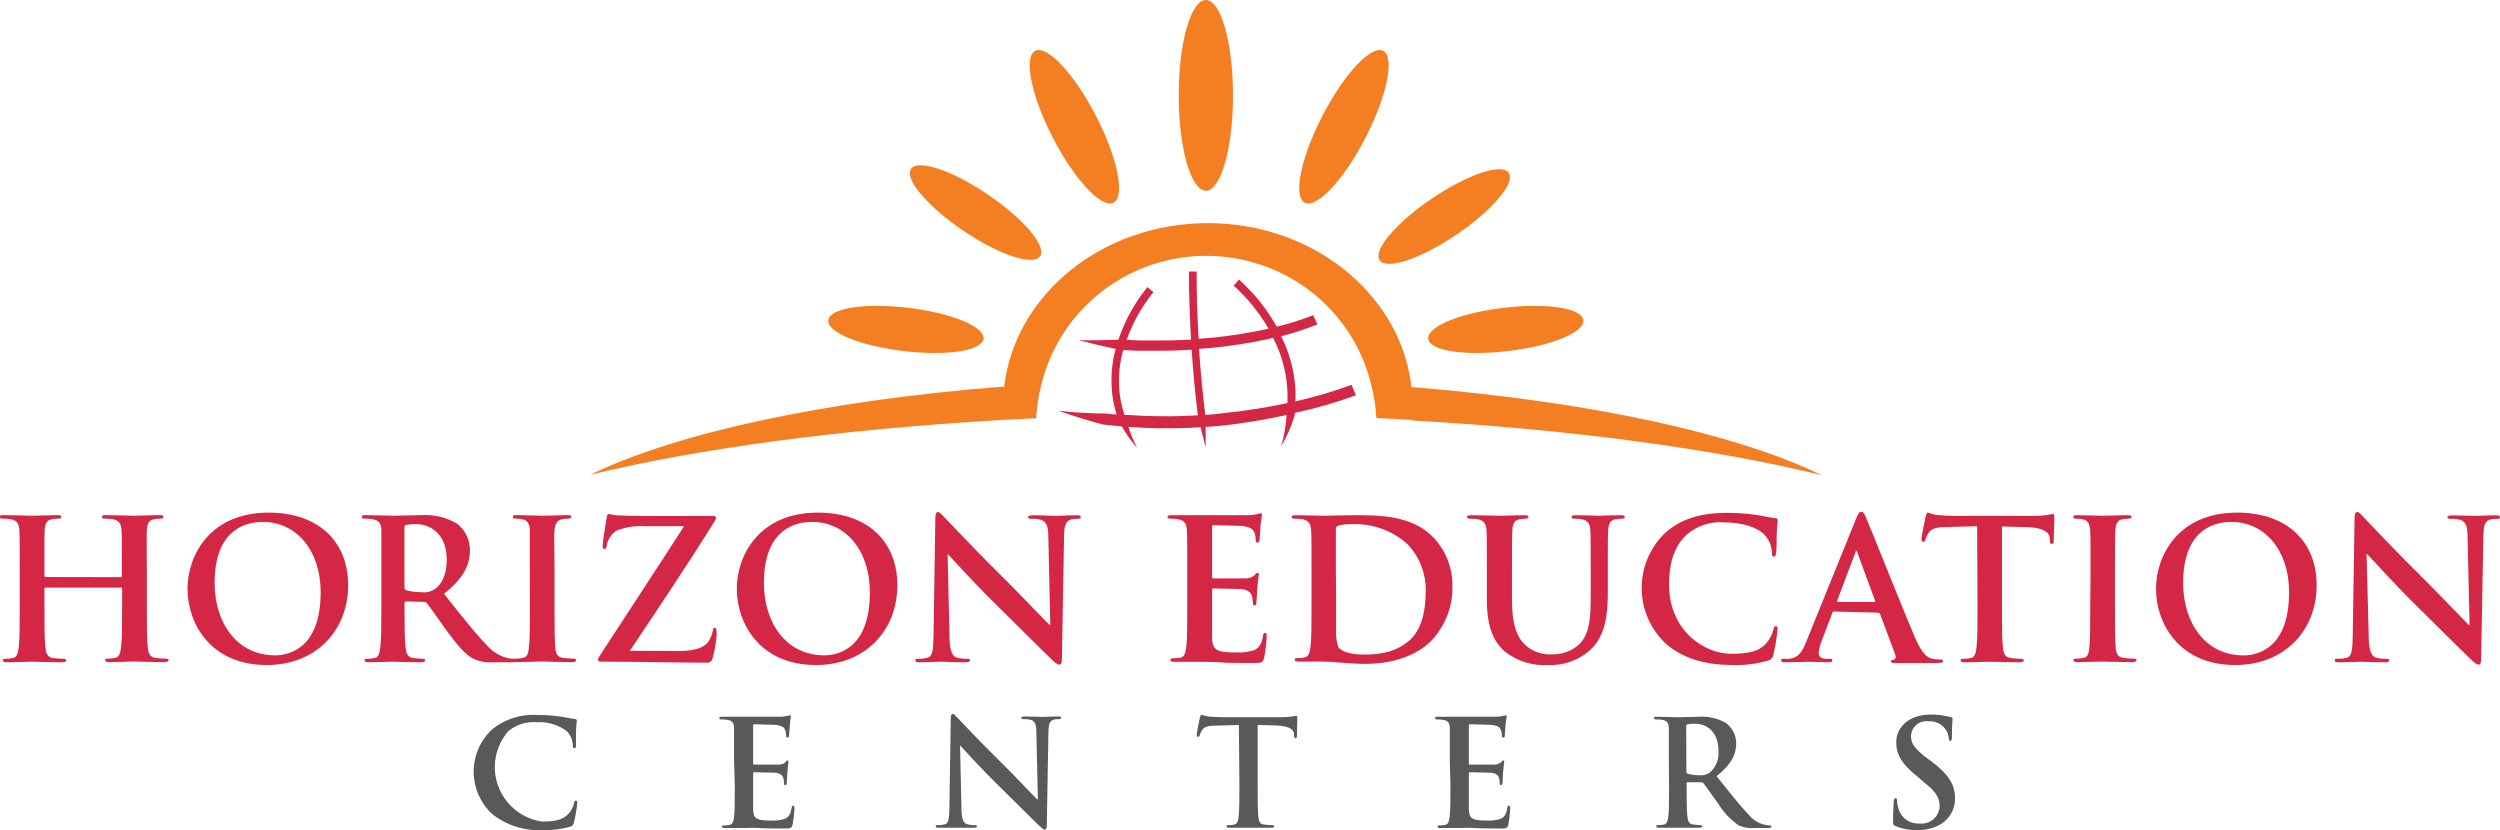
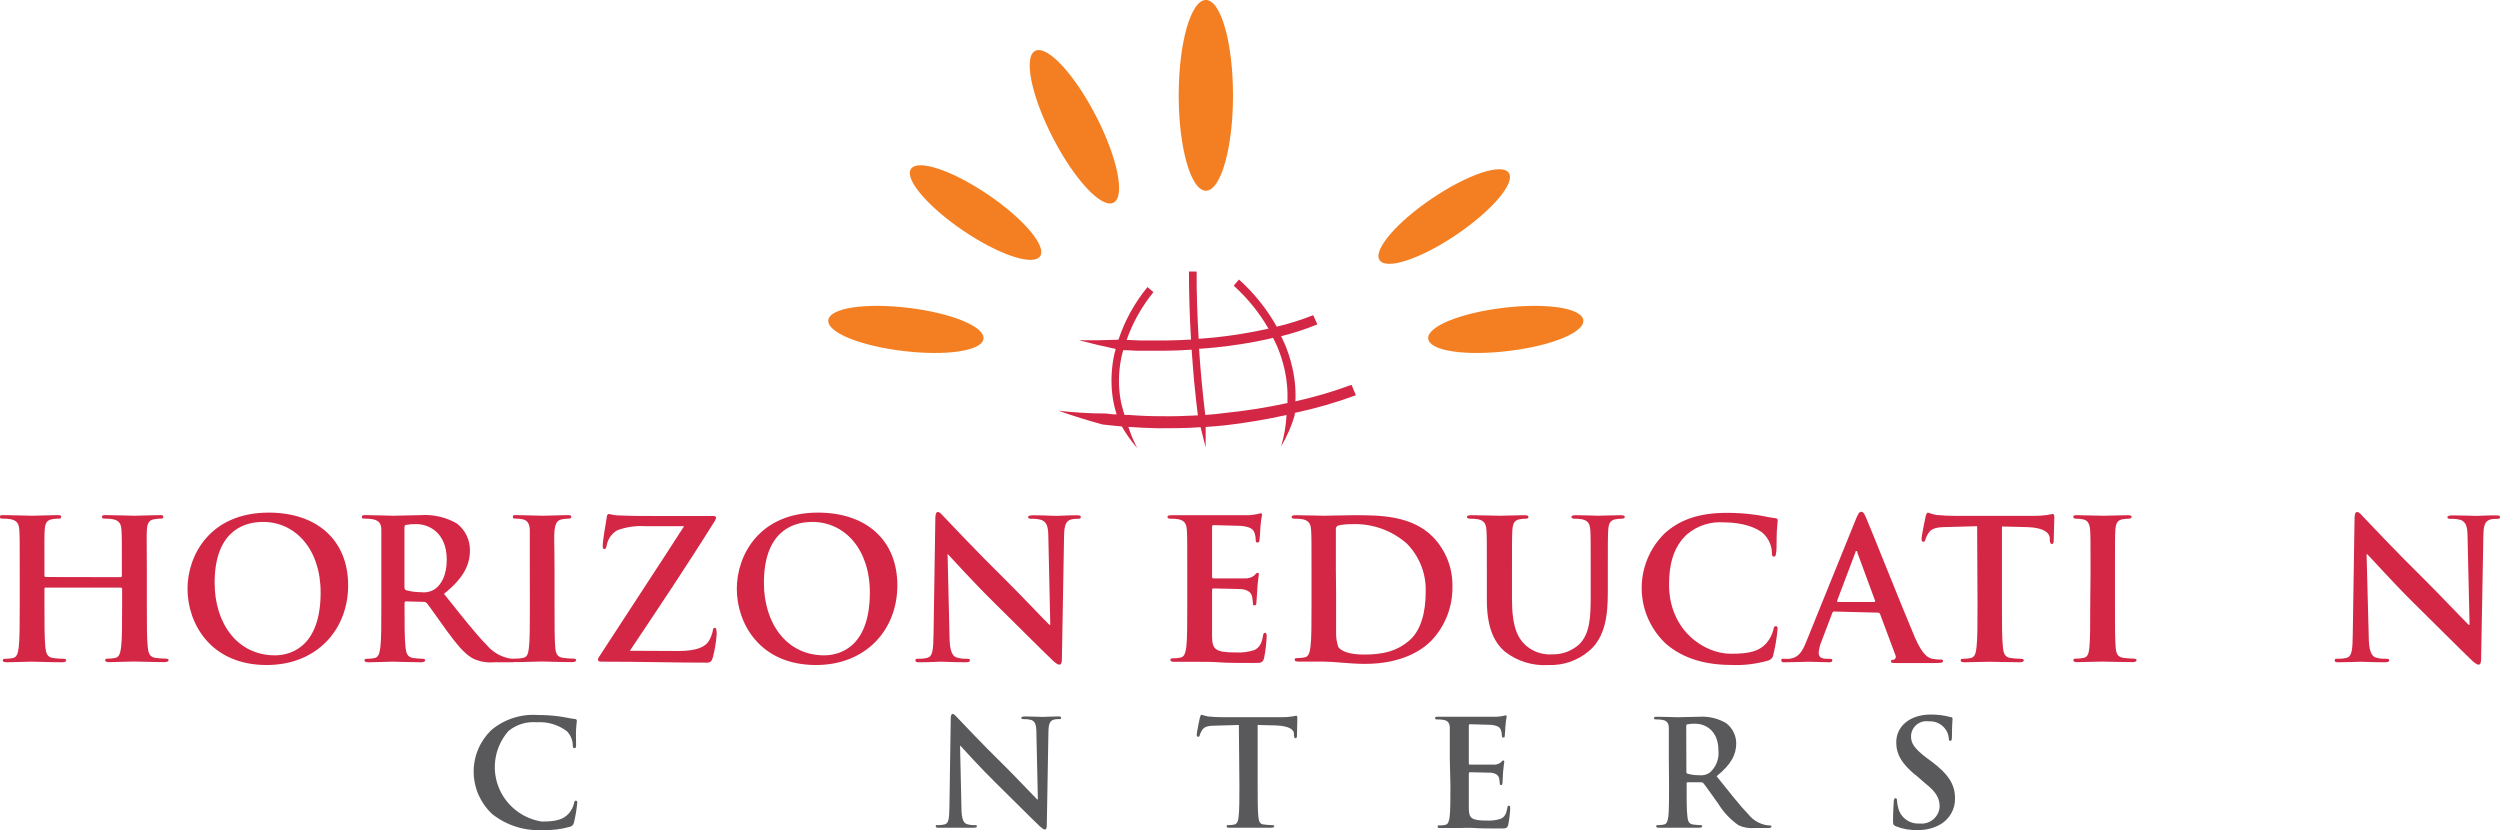
<svg xmlns="http://www.w3.org/2000/svg" width="256" height="85" viewBox="0 0 256 85" fill="none">
  <path d="M12.354 59.101C12.372 59.101 12.39 59.098 12.406 59.09C12.422 59.083 12.437 59.073 12.449 59.059C12.461 59.046 12.47 59.03 12.475 59.013C12.481 58.996 12.482 58.978 12.48 58.961V58.524C12.48 55.496 12.48 54.942 12.441 54.302C12.401 53.663 12.236 53.311 11.573 53.171C11.312 53.125 11.048 53.105 10.784 53.108C10.563 53.108 10.445 53.108 10.445 52.929C10.445 52.749 10.587 52.749 10.871 52.749C11.951 52.749 13.237 52.812 13.766 52.812C14.294 52.812 15.517 52.749 16.298 52.749C16.582 52.749 16.724 52.749 16.724 52.929C16.724 53.108 16.606 53.108 16.361 53.108C16.165 53.114 15.97 53.135 15.778 53.171C15.233 53.272 15.075 53.608 15.036 54.302C14.997 54.997 15.036 55.496 15.036 58.524V62.028C15.036 63.861 15.036 65.437 15.131 66.288C15.194 66.85 15.312 67.287 15.92 67.365C16.26 67.411 16.602 67.437 16.945 67.443C17.166 67.443 17.269 67.505 17.269 67.607C17.269 67.708 17.103 67.802 16.866 67.802C15.557 67.802 14.287 67.739 13.711 67.739C13.135 67.739 11.975 67.802 11.194 67.802C10.91 67.802 10.768 67.739 10.768 67.607C10.768 67.474 10.855 67.443 11.092 67.443C11.336 67.443 11.579 67.417 11.817 67.365C12.22 67.287 12.322 66.85 12.401 66.272C12.504 65.437 12.504 63.861 12.504 62.028V60.295C12.504 60.262 12.49 60.23 12.467 60.207C12.443 60.184 12.411 60.17 12.377 60.17H4.67C4.607 60.17 4.552 60.17 4.552 60.295V62.043C4.552 63.877 4.552 65.453 4.646 66.304C4.71 66.865 4.828 67.302 5.435 67.38C5.775 67.427 6.118 67.453 6.461 67.459C6.682 67.459 6.784 67.521 6.784 67.622C6.784 67.724 6.619 67.817 6.382 67.817C5.072 67.817 3.802 67.755 3.227 67.755C2.651 67.755 1.491 67.817 0.686 67.817C0.426 67.817 0.284 67.755 0.284 67.622C0.284 67.49 0.363 67.459 0.607 67.459C0.851 67.459 1.095 67.432 1.333 67.38C1.736 67.302 1.838 66.865 1.917 66.288C2.02 65.453 2.02 63.877 2.02 62.043V58.524C2.02 55.496 2.02 54.942 1.98 54.302C1.941 53.663 1.775 53.311 1.112 53.171C0.852 53.126 0.588 53.105 0.323 53.108C0.103 53.108 -0.016 53.108 -0.016 52.929C-0.016 52.749 0.126 52.749 0.41 52.749C1.491 52.749 2.777 52.812 3.305 52.812C3.834 52.812 5.057 52.749 5.838 52.749C6.122 52.749 6.264 52.749 6.264 52.929C6.264 53.108 6.145 53.108 5.901 53.108C5.705 53.114 5.51 53.135 5.317 53.171C4.773 53.272 4.615 53.608 4.575 54.302C4.536 54.997 4.552 55.512 4.552 58.524V58.945C4.552 59.039 4.607 59.086 4.67 59.086L12.354 59.101Z" fill="#D32745" />
  <path d="M19.201 60.295C19.201 56.885 21.481 52.492 27.516 52.492C32.526 52.492 35.65 55.371 35.65 59.936C35.65 64.501 32.423 68.098 27.311 68.098C21.536 68.098 19.201 63.814 19.201 60.295ZM32.833 60.67C32.833 56.214 30.23 53.444 26.932 53.444C24.621 53.444 21.978 54.716 21.978 59.687C21.978 63.822 24.297 67.107 28.163 67.107C29.567 67.107 32.833 66.421 32.833 60.67Z" fill="#D32745" />
  <path d="M39.05 58.524C39.05 55.496 39.05 54.942 39.05 54.302C39.05 53.662 38.852 53.311 38.182 53.171C37.922 53.125 37.657 53.104 37.393 53.108C37.172 53.108 37.054 53.108 37.054 52.929C37.054 52.749 37.188 52.749 37.495 52.749C38.56 52.749 39.862 52.812 40.249 52.812C40.935 52.812 42.465 52.749 43.089 52.749C44.381 52.661 45.671 52.96 46.788 53.608C47.208 53.933 47.545 54.349 47.777 54.824C48.008 55.299 48.126 55.82 48.122 56.347C48.122 57.822 47.498 59.179 45.463 60.81C47.254 63.042 48.619 64.813 49.834 66.046C50.405 66.731 51.19 67.209 52.066 67.404C52.254 67.438 52.444 67.457 52.634 67.458C52.792 67.458 52.879 67.521 52.879 67.622C52.879 67.724 52.737 67.817 52.492 67.817H50.607C49.868 67.885 49.124 67.756 48.453 67.443C47.585 66.983 46.82 66.046 45.692 64.517C44.903 63.416 43.964 62.066 43.704 61.762C43.658 61.713 43.602 61.676 43.539 61.653C43.476 61.63 43.408 61.622 43.341 61.63L41.59 61.583C41.567 61.58 41.545 61.583 41.524 61.59C41.502 61.597 41.483 61.609 41.467 61.625C41.451 61.641 41.439 61.66 41.432 61.681C41.424 61.702 41.422 61.724 41.424 61.746V62.027C41.424 63.877 41.424 65.453 41.527 66.288C41.59 66.865 41.708 67.302 42.316 67.38C42.643 67.424 42.972 67.45 43.302 67.458C43.459 67.458 43.538 67.521 43.538 67.622C43.538 67.724 43.396 67.817 43.136 67.817C41.968 67.817 40.477 67.755 40.178 67.755C39.878 67.755 38.529 67.817 37.724 67.817C37.464 67.817 37.322 67.755 37.322 67.622C37.322 67.49 37.401 67.458 37.645 67.458C37.889 67.459 38.133 67.432 38.371 67.38C38.766 67.302 38.868 66.865 38.947 66.288C39.05 65.453 39.05 63.877 39.05 62.043V58.524ZM41.416 60.084C41.416 60.303 41.456 60.381 41.598 60.443C42.096 60.578 42.611 60.644 43.128 60.639C43.63 60.708 44.139 60.588 44.556 60.303C45.163 59.866 45.747 58.945 45.747 57.314C45.747 54.49 43.854 53.67 42.663 53.67C42.306 53.657 41.949 53.683 41.598 53.748C41.456 53.748 41.416 53.873 41.416 54.029V60.084Z" fill="#D32745" />
  <path d="M54.251 58.524C54.251 55.496 54.251 54.942 54.251 54.302C54.251 53.663 54.007 53.288 53.565 53.187C53.327 53.132 53.083 53.106 52.839 53.108C52.642 53.108 52.516 53.108 52.516 52.913C52.516 52.718 52.681 52.749 52.997 52.749C53.786 52.749 55.032 52.812 55.616 52.812C56.2 52.812 57.304 52.749 58.069 52.749C58.338 52.749 58.495 52.749 58.495 52.913C58.495 53.077 58.377 53.108 58.172 53.108C57.971 53.112 57.77 53.133 57.572 53.171C57.028 53.272 56.862 53.608 56.784 54.302C56.705 54.997 56.784 55.496 56.784 58.524V62.028C56.784 63.963 56.784 65.531 56.862 66.389C56.926 66.928 57.068 67.287 57.651 67.365C57.991 67.411 58.334 67.437 58.677 67.443C58.906 67.443 59 67.505 59 67.607C59 67.708 58.843 67.802 58.622 67.802C57.288 67.802 56.026 67.739 55.466 67.739C54.906 67.739 53.731 67.802 52.926 67.802C52.666 67.802 52.524 67.739 52.524 67.607C52.524 67.474 52.611 67.443 52.847 67.443C53.091 67.443 53.335 67.417 53.573 67.365C53.975 67.287 54.094 66.944 54.157 66.366C54.259 65.531 54.259 63.963 54.259 62.028L54.251 58.524Z" fill="#D32745" />
  <path d="M69.469 66.662C71.52 66.662 72.301 66.163 72.624 65.57C72.794 65.27 72.916 64.947 72.987 64.61C72.987 64.415 73.066 64.29 73.192 64.29C73.319 64.29 73.39 64.431 73.39 64.915C73.336 65.735 73.201 66.547 72.987 67.341C72.885 67.7 72.751 67.856 72.388 67.856C69.027 67.856 65.643 67.755 61.58 67.755C61.359 67.755 61.233 67.7 61.233 67.56C61.233 67.419 61.296 67.318 61.541 66.959C64.373 62.581 67.355 58.079 70.053 53.881H66.108C65.121 53.816 64.132 53.959 63.205 54.302C62.92 54.468 62.675 54.694 62.489 54.963C62.302 55.233 62.178 55.54 62.124 55.863C62.077 56.136 61.998 56.222 61.88 56.222C61.761 56.222 61.714 56.12 61.714 55.879C61.714 55.426 62.022 53.608 62.124 53.015C62.124 52.734 62.243 52.632 62.361 52.632C62.62 52.7 62.884 52.747 63.15 52.773C65.067 52.851 66.029 52.835 66.858 52.835H72.995C73.192 52.835 73.334 52.898 73.334 52.991C73.314 53.13 73.26 53.261 73.177 53.374C70.4 57.829 67.339 62.394 64.499 66.639L69.469 66.662Z" fill="#D32745" />
  <path d="M75.449 60.295C75.449 56.885 77.721 52.492 83.755 52.492C88.773 52.492 91.889 55.371 91.889 59.936C91.889 64.501 88.67 68.098 83.558 68.098C77.784 68.098 75.449 63.814 75.449 60.295ZM89.073 60.67C89.073 56.214 86.477 53.444 83.172 53.444C80.86 53.444 78.225 54.716 78.225 59.687C78.225 63.822 80.537 67.107 84.402 67.107C85.814 67.107 89.073 66.421 89.073 60.67Z" fill="#D32745" />
  <path d="M97.23 65.11C97.23 66.67 97.529 67.177 97.932 67.318C98.271 67.425 98.626 67.472 98.981 67.458C99.202 67.458 99.32 67.459 99.32 67.622C99.32 67.786 99.139 67.817 98.855 67.817C97.545 67.817 96.74 67.755 96.362 67.755C96.18 67.755 95.234 67.817 94.184 67.817C93.924 67.817 93.743 67.817 93.743 67.622C93.743 67.427 93.869 67.458 94.066 67.458C94.372 67.466 94.677 67.432 94.973 67.357C95.494 67.201 95.573 66.624 95.597 64.891L95.778 53.108C95.778 52.71 95.841 52.429 96.038 52.429C96.236 52.429 96.441 52.687 96.78 53.046C97.119 53.405 100.085 56.55 103.02 59.437C104.393 60.787 107.106 63.658 107.454 63.978H107.548L107.351 55.036C107.351 53.819 107.146 53.475 106.665 53.249C106.319 53.147 105.959 53.105 105.6 53.124C105.355 53.124 105.276 53.069 105.276 52.944C105.276 52.82 105.497 52.765 105.797 52.765C106.846 52.765 107.816 52.828 108.235 52.828C108.455 52.828 109.221 52.765 110.207 52.765C110.467 52.765 110.672 52.765 110.672 52.944C110.672 53.124 110.554 53.124 110.309 53.124C110.105 53.116 109.9 53.137 109.702 53.186C109.142 53.343 108.984 53.764 108.96 54.88L108.739 67.443C108.739 67.88 108.661 68.059 108.479 68.059C108.298 68.059 108.014 67.841 107.793 67.622C106.523 66.421 103.951 63.814 101.852 61.762C99.754 59.71 97.427 57.127 97.064 56.752H97.032L97.23 65.11Z" fill="#D32745" />
  <path d="M121.575 58.524C121.575 55.504 121.575 54.942 121.535 54.31C121.496 53.678 121.338 53.311 120.675 53.171C120.414 53.129 120.15 53.111 119.886 53.116C119.665 53.116 119.547 53.069 119.547 52.937C119.547 52.804 119.689 52.757 119.989 52.757H121.614C122.143 52.757 122.6 52.757 122.884 52.757C123.531 52.757 127.538 52.757 127.917 52.757C128.209 52.736 128.499 52.694 128.785 52.632C128.891 52.598 128.999 52.572 129.108 52.554C129.203 52.554 129.227 52.632 129.227 52.734C129.15 53.163 129.094 53.595 129.061 54.029C129.061 54.224 129.006 55.106 128.966 55.34C128.966 55.442 128.903 55.559 128.761 55.559C128.619 55.559 128.58 55.465 128.58 55.285C128.584 55.041 128.544 54.798 128.461 54.568C128.319 54.209 128.122 53.967 127.112 53.85C126.773 53.85 124.659 53.772 124.257 53.772C124.154 53.772 124.115 53.826 124.115 53.967V59.008C124.115 59.148 124.115 59.226 124.257 59.226C124.698 59.226 127.01 59.226 127.475 59.226C127.822 59.248 128.165 59.142 128.438 58.93C128.58 58.766 128.659 58.664 128.761 58.664C128.864 58.664 128.903 58.664 128.903 58.828C128.903 58.992 128.824 59.265 128.745 60.279C128.745 60.678 128.659 61.473 128.659 61.614C128.659 61.754 128.659 61.988 128.477 61.988C128.296 61.988 128.304 61.91 128.304 61.809C128.29 61.571 128.261 61.333 128.217 61.099C128.122 60.701 127.838 60.397 127.089 60.319C126.71 60.319 124.722 60.256 124.233 60.256C124.13 60.256 124.115 60.342 124.115 60.459V62.02C124.115 62.699 124.115 64.532 124.115 65.141C124.115 66.514 124.478 66.811 126.529 66.811C127.169 66.848 127.811 66.769 128.422 66.577C128.943 66.335 129.211 65.913 129.329 65.102C129.369 64.883 129.408 64.805 129.55 64.805C129.692 64.805 129.708 64.961 129.708 65.164C129.675 65.906 129.588 66.644 129.448 67.373C129.306 67.888 129.124 67.888 128.359 67.888C126.852 67.888 125.74 67.888 124.88 67.825C124.02 67.763 123.389 67.771 122.782 67.771C122.561 67.771 122.119 67.771 121.638 67.771C121.156 67.771 120.652 67.771 120.249 67.771C119.989 67.771 119.847 67.716 119.847 67.576C119.847 67.435 119.926 67.412 120.17 67.412C120.414 67.412 120.658 67.385 120.896 67.334C121.298 67.256 121.393 66.819 121.48 66.241C121.575 65.406 121.575 63.83 121.575 61.996V58.524Z" fill="#D32745" />
  <path d="M134.299 58.524C134.299 55.504 134.299 54.942 134.26 54.31C134.22 53.678 134.055 53.311 133.392 53.171C133.131 53.128 132.867 53.11 132.603 53.116C132.382 53.116 132.256 53.069 132.256 52.937C132.256 52.804 132.398 52.757 132.698 52.757C133.771 52.757 135.064 52.812 135.601 52.812C136.137 52.812 137.494 52.757 138.701 52.757C141.218 52.757 144.578 52.757 146.771 55.02C148.071 56.389 148.773 58.208 148.728 60.084C148.76 62.149 147.973 64.144 146.535 65.64C145.612 66.577 143.521 67.981 139.79 67.981C139.072 67.981 138.212 67.927 137.478 67.864C136.745 67.802 136.011 67.747 135.506 67.747C135.285 67.747 134.844 67.747 134.362 67.747C133.881 67.747 133.376 67.747 132.974 67.747C132.706 67.747 132.572 67.692 132.572 67.552C132.572 67.412 132.65 67.388 132.887 67.388C133.131 67.389 133.375 67.362 133.613 67.31C134.015 67.232 134.118 66.795 134.197 66.218C134.299 65.383 134.299 63.807 134.299 61.973V58.524ZM136.816 60.717C136.816 62.831 136.816 64.361 136.816 64.735C136.802 65.249 136.876 65.76 137.037 66.249C137.297 66.631 138.086 67.029 139.671 67.029C141.73 67.029 143.095 66.631 144.302 65.601C145.509 64.571 145.99 62.691 145.99 60.639C146.026 59.724 145.874 58.812 145.543 57.958C145.212 57.104 144.709 56.325 144.066 55.668C142.499 54.285 140.443 53.57 138.346 53.678C137.906 53.67 137.466 53.715 137.037 53.811C136.956 53.839 136.887 53.894 136.842 53.966C136.798 54.039 136.78 54.125 136.792 54.209C136.792 54.888 136.792 56.62 136.792 58.196L136.816 60.717Z" fill="#D32745" />
  <path d="M152.254 58.524C152.254 55.504 152.254 54.942 152.215 54.31C152.175 53.678 152.01 53.311 151.347 53.171C151.086 53.129 150.822 53.11 150.558 53.116C150.337 53.116 150.219 53.069 150.219 52.937C150.219 52.804 150.361 52.757 150.661 52.757C151.726 52.757 153.027 52.812 153.603 52.812C154.084 52.812 155.354 52.757 156.072 52.757C156.38 52.757 156.514 52.796 156.514 52.937C156.514 53.077 156.396 53.116 156.199 53.116C156.003 53.116 155.807 53.134 155.615 53.171C155.07 53.272 154.905 53.608 154.865 54.31C154.826 55.012 154.826 55.504 154.826 58.524V61.333C154.826 64.22 155.41 65.43 156.404 66.225C157.117 66.782 158.013 67.06 158.92 67.006C159.955 67.037 160.961 66.664 161.721 65.968C162.833 64.876 162.888 63.081 162.888 61.029V58.524C162.888 55.504 162.888 54.942 162.849 54.31C162.809 53.678 162.652 53.311 161.981 53.171C161.744 53.131 161.504 53.113 161.263 53.116C161.034 53.116 160.916 53.069 160.916 52.937C160.916 52.804 161.058 52.757 161.342 52.757C162.368 52.757 163.638 52.812 163.653 52.812C163.898 52.812 165.16 52.757 165.949 52.757C166.233 52.757 166.375 52.796 166.375 52.937C166.375 53.077 166.249 53.116 166.012 53.116C165.816 53.116 165.621 53.134 165.428 53.171C164.884 53.272 164.718 53.608 164.679 54.31C164.64 55.012 164.64 55.504 164.64 58.524V60.654C164.64 62.87 164.419 65.219 162.73 66.647C161.579 67.637 160.09 68.156 158.565 68.098C156.956 68.206 155.364 67.716 154.1 66.725C153.043 65.812 152.254 64.337 152.254 61.45V58.524Z" fill="#D32745" />
  <path d="M170.596 65.929C169.822 65.204 169.203 64.333 168.776 63.367C168.348 62.401 168.121 61.36 168.108 60.305C168.095 59.251 168.296 58.205 168.698 57.229C169.101 56.252 169.698 55.366 170.454 54.622C171.905 53.311 173.814 52.515 176.812 52.515C177.788 52.511 178.764 52.576 179.731 52.711C180.52 52.812 181.143 52.991 181.743 53.054C181.963 53.054 182.042 53.171 182.042 53.288C182.042 53.405 181.987 53.686 181.948 54.388C181.908 55.09 181.948 56.136 181.885 56.534C181.821 56.932 181.821 56.994 181.64 56.994C181.459 56.994 181.443 56.831 181.443 56.557C181.411 55.872 181.131 55.221 180.654 54.724C179.991 54.029 178.421 53.491 176.567 53.491C175.188 53.38 173.821 53.815 172.765 54.7C171.298 56.035 170.911 57.923 170.911 59.858C170.911 64.595 174.556 66.944 177.222 66.944C179.013 66.944 180.102 66.748 180.906 65.828C181.23 65.447 181.462 64.999 181.585 64.517C181.648 64.197 181.687 64.119 181.853 64.119C182.019 64.119 182.027 64.259 182.027 64.415C181.945 65.307 181.798 66.191 181.585 67.061C181.566 67.197 181.506 67.325 181.413 67.428C181.321 67.53 181.199 67.604 181.064 67.638C179.889 67.979 178.667 68.135 177.443 68.098C174.737 68.098 172.426 67.498 170.596 65.929Z" fill="#D32745" />
-   <path d="M187.801 62.62C187.706 62.62 187.667 62.667 187.62 62.784L186.539 65.632C186.37 66.016 186.266 66.425 186.231 66.842C186.231 67.201 186.413 67.458 187.02 67.458H187.328C187.565 67.458 187.628 67.459 187.628 67.622C187.628 67.786 187.509 67.817 187.288 67.817C186.642 67.817 185.774 67.763 185.151 67.763C184.93 67.763 183.825 67.817 182.784 67.817C182.524 67.817 182.405 67.817 182.405 67.622C182.405 67.427 182.484 67.458 182.642 67.458C182.849 67.471 183.058 67.471 183.265 67.458C184.196 67.341 184.575 66.678 184.977 65.671L190.034 53.186C190.27 52.609 190.389 52.406 190.594 52.406C190.799 52.406 190.894 52.586 191.099 53.046C191.58 54.138 194.799 62.261 196.092 65.289C196.881 67.084 197.433 67.357 197.859 67.458C198.137 67.513 198.42 67.539 198.704 67.537C198.869 67.537 198.964 67.537 198.964 67.7C198.964 67.864 198.782 67.895 198.041 67.895C197.299 67.895 195.848 67.895 194.238 67.895C193.876 67.895 193.631 67.895 193.631 67.739C193.631 67.583 193.71 67.576 193.915 67.56C193.96 67.544 194 67.519 194.034 67.486C194.068 67.454 194.094 67.414 194.112 67.371C194.129 67.327 194.136 67.28 194.134 67.233C194.131 67.187 194.118 67.141 194.096 67.1L192.519 62.878C192.505 62.836 192.477 62.799 192.44 62.773C192.403 62.748 192.359 62.735 192.314 62.737L187.801 62.62ZM191.911 61.645C192.014 61.645 192.03 61.583 192.014 61.528L190.199 56.604C190.199 56.526 190.199 56.425 190.097 56.425C189.994 56.425 190.002 56.526 189.978 56.604L188.125 61.505C188.125 61.583 188.125 61.645 188.203 61.645H191.911Z" fill="#D32745" />
+   <path d="M187.801 62.62C187.706 62.62 187.667 62.667 187.62 62.784L186.539 65.632C186.37 66.016 186.266 66.425 186.231 66.842C186.231 67.201 186.413 67.458 187.02 67.458C187.565 67.458 187.628 67.459 187.628 67.622C187.628 67.786 187.509 67.817 187.288 67.817C186.642 67.817 185.774 67.763 185.151 67.763C184.93 67.763 183.825 67.817 182.784 67.817C182.524 67.817 182.405 67.817 182.405 67.622C182.405 67.427 182.484 67.458 182.642 67.458C182.849 67.471 183.058 67.471 183.265 67.458C184.196 67.341 184.575 66.678 184.977 65.671L190.034 53.186C190.27 52.609 190.389 52.406 190.594 52.406C190.799 52.406 190.894 52.586 191.099 53.046C191.58 54.138 194.799 62.261 196.092 65.289C196.881 67.084 197.433 67.357 197.859 67.458C198.137 67.513 198.42 67.539 198.704 67.537C198.869 67.537 198.964 67.537 198.964 67.7C198.964 67.864 198.782 67.895 198.041 67.895C197.299 67.895 195.848 67.895 194.238 67.895C193.876 67.895 193.631 67.895 193.631 67.739C193.631 67.583 193.71 67.576 193.915 67.56C193.96 67.544 194 67.519 194.034 67.486C194.068 67.454 194.094 67.414 194.112 67.371C194.129 67.327 194.136 67.28 194.134 67.233C194.131 67.187 194.118 67.141 194.096 67.1L192.519 62.878C192.505 62.836 192.477 62.799 192.44 62.773C192.403 62.748 192.359 62.735 192.314 62.737L187.801 62.62ZM191.911 61.645C192.014 61.645 192.03 61.583 192.014 61.528L190.199 56.604C190.199 56.526 190.199 56.425 190.097 56.425C189.994 56.425 190.002 56.526 189.978 56.604L188.125 61.505C188.125 61.583 188.125 61.645 188.203 61.645H191.911Z" fill="#D32745" />
  <path d="M202.459 53.881L199.461 53.967C198.293 53.967 197.812 54.107 197.504 54.544C197.355 54.756 197.24 54.991 197.165 55.239C197.126 55.395 197.063 55.481 196.944 55.481C196.826 55.481 196.763 55.379 196.763 55.161C196.763 54.942 197.142 53.03 197.189 52.867C197.236 52.703 197.307 52.492 197.426 52.492C197.707 52.596 197.998 52.677 198.293 52.734C198.877 52.788 199.642 52.828 200.305 52.828H208.265C208.729 52.828 209.193 52.797 209.653 52.734C209.832 52.689 210.014 52.656 210.198 52.632C210.34 52.632 210.363 52.749 210.363 53.046C210.363 53.467 210.3 54.841 210.3 55.387C210.3 55.59 210.237 55.707 210.119 55.707C210 55.707 209.914 55.605 209.898 55.309V55.09C209.858 54.575 209.314 54.014 207.531 53.975L204.999 53.912V62.043C204.999 63.877 204.999 65.453 205.101 66.304C205.157 66.865 205.283 67.302 205.89 67.38C206.23 67.427 206.573 67.453 206.916 67.459C207.137 67.459 207.239 67.521 207.239 67.622C207.239 67.724 207.081 67.817 206.861 67.817C205.527 67.817 204.265 67.763 203.705 67.763C203.145 67.763 201.977 67.817 201.173 67.817C200.904 67.817 200.77 67.763 200.77 67.622C200.77 67.482 200.849 67.459 201.086 67.459C201.33 67.459 201.573 67.433 201.812 67.38C202.214 67.302 202.34 66.865 202.395 66.288C202.498 65.453 202.498 63.877 202.498 62.043L202.459 53.881Z" fill="#D32745" />
  <path d="M214.071 58.524C214.071 55.504 214.071 54.942 214.031 54.31C213.992 53.678 213.795 53.288 213.353 53.194C213.116 53.137 212.872 53.11 212.627 53.116C212.422 53.116 212.304 53.069 212.304 52.913C212.304 52.757 212.462 52.757 212.785 52.757C213.574 52.757 214.82 52.812 215.404 52.812C215.988 52.812 217.092 52.757 217.858 52.757C218.118 52.757 218.284 52.796 218.284 52.913C218.284 53.03 218.157 53.116 217.96 53.116C217.756 53.117 217.553 53.135 217.353 53.171C216.808 53.272 216.651 53.608 216.611 54.31C216.572 55.012 216.572 55.504 216.572 58.524V62.027C216.572 63.963 216.572 65.531 216.651 66.389C216.714 66.928 216.856 67.287 217.439 67.365C217.779 67.411 218.122 67.437 218.465 67.443C218.686 67.443 218.788 67.505 218.788 67.607C218.788 67.708 218.631 67.802 218.402 67.802C217.077 67.802 215.806 67.747 215.246 67.747C214.686 67.747 213.519 67.802 212.714 67.802C212.454 67.802 212.312 67.747 212.312 67.607C212.312 67.466 212.391 67.443 212.635 67.443C212.879 67.443 213.123 67.417 213.361 67.365C213.763 67.287 213.882 66.951 213.945 66.374C214.039 65.531 214.039 63.963 214.039 62.027L214.071 58.524Z" fill="#D32745" />
-   <path d="M220.776 60.295C220.776 56.893 223.048 52.492 229.091 52.492C234.101 52.492 237.225 55.379 237.225 59.936C237.225 64.493 233.998 68.098 228.886 68.098C223.111 68.098 220.776 63.822 220.776 60.295ZM234.4 60.67C234.4 56.214 231.805 53.444 228.507 53.444C226.188 53.444 223.553 54.724 223.553 59.687C223.553 63.83 225.873 67.115 229.73 67.115C231.142 67.107 234.4 66.428 234.4 60.67Z" fill="#D32745" />
  <path d="M242.557 65.11C242.557 66.67 242.857 67.185 243.259 67.326C243.6 67.426 243.954 67.471 244.309 67.458C244.53 67.458 244.648 67.459 244.648 67.622C244.648 67.786 244.467 67.817 244.19 67.817C242.881 67.817 242.076 67.763 241.69 67.763C241.508 67.763 240.562 67.817 239.52 67.817C239.26 67.817 239.078 67.817 239.078 67.622C239.078 67.427 239.197 67.458 239.402 67.458C239.704 67.465 240.007 67.434 240.301 67.365C240.83 67.201 240.909 66.585 240.924 64.891L241.106 53.108C241.106 52.71 241.169 52.429 241.374 52.429C241.579 52.429 241.776 52.687 242.116 53.046C242.455 53.405 245.413 56.55 248.356 59.437C249.72 60.794 252.442 63.658 252.781 63.978H252.884L252.679 55.036C252.679 53.826 252.482 53.475 252 53.249C251.651 53.154 251.289 53.114 250.927 53.132C250.691 53.132 250.612 53.069 250.612 52.952C250.612 52.835 250.833 52.773 251.133 52.773C252.182 52.773 253.144 52.828 253.57 52.828C253.791 52.828 254.556 52.773 255.542 52.773C255.803 52.773 256 52.773 256 52.952C256 53.132 255.882 53.132 255.637 53.132C255.436 53.125 255.234 53.143 255.038 53.186C254.47 53.35 254.312 53.764 254.296 54.88L254.067 67.443C254.067 67.88 253.988 68.059 253.807 68.059C253.625 68.059 253.349 67.841 253.121 67.622C251.858 66.428 249.279 63.822 247.188 61.77C245.098 59.718 242.763 57.088 242.4 56.752H242.337L242.557 65.11Z" fill="#D32745" />
  <path d="M50.402 83.361C49.811 82.813 49.339 82.152 49.013 81.418C48.686 80.685 48.513 79.894 48.502 79.093C48.492 78.292 48.645 77.496 48.953 76.755C49.26 76.014 49.715 75.341 50.291 74.778C51.626 73.647 53.359 73.086 55.111 73.217C55.85 73.215 56.588 73.265 57.32 73.365C57.896 73.444 58.385 73.576 58.843 73.623C59.008 73.623 59.071 73.717 59.071 73.802C59.071 73.888 59.024 74.107 58.992 74.63C58.961 75.152 58.992 75.964 58.992 76.26C58.992 76.557 58.945 76.612 58.803 76.612C58.661 76.612 58.653 76.487 58.653 76.276C58.63 75.758 58.42 75.266 58.062 74.887C57.179 74.216 56.08 73.886 54.969 73.959C53.92 73.868 52.877 74.19 52.066 74.856C51.399 75.615 50.95 76.537 50.764 77.526C50.578 78.515 50.663 79.534 51.01 80.48C51.357 81.425 51.953 82.262 52.736 82.903C53.52 83.544 54.462 83.966 55.466 84.126C56.823 84.126 57.644 83.978 58.259 83.283C58.506 82.997 58.681 82.658 58.772 82.292C58.819 82.05 58.851 81.988 58.977 81.988C59.103 81.988 59.111 82.097 59.111 82.214C59.048 82.89 58.935 83.56 58.772 84.22C58.758 84.323 58.712 84.42 58.642 84.498C58.572 84.576 58.48 84.631 58.377 84.657C57.489 84.913 56.565 85.029 55.64 85C53.749 85.115 51.882 84.531 50.402 83.361Z" fill="#59595C" />
-   <path d="M75.165 77.766C75.165 75.48 75.165 75.051 75.165 74.575C75.165 74.099 75.015 73.795 74.51 73.717C74.315 73.681 74.117 73.666 73.918 73.67C73.752 73.67 73.658 73.67 73.658 73.529C73.658 73.389 73.768 73.397 73.997 73.397H75.228H76.19C76.679 73.397 79.709 73.397 80 73.397C80.22 73.377 80.439 73.346 80.655 73.303C80.735 73.277 80.817 73.258 80.9 73.248C80.971 73.248 80.987 73.303 80.987 73.381C80.987 73.459 80.915 73.67 80.868 74.364C80.868 74.513 80.821 75.145 80.789 75.355C80.758 75.566 80.742 75.519 80.639 75.519C80.537 75.519 80.497 75.449 80.497 75.308C80.501 75.125 80.471 74.943 80.411 74.77C80.3 74.497 80.15 74.317 79.385 74.224C79.133 74.224 77.531 74.161 77.224 74.161C77.145 74.161 77.121 74.208 77.121 74.317V78.133C77.121 78.235 77.121 78.297 77.224 78.297C77.563 78.297 79.314 78.297 79.661 78.297C80.008 78.297 80.261 78.219 80.395 78.071C80.529 77.922 80.561 77.876 80.639 77.876C80.718 77.876 80.742 77.876 80.742 77.993C80.742 78.11 80.687 78.328 80.624 79.093C80.624 79.397 80.561 79.998 80.561 80.107C80.561 80.217 80.561 80.388 80.426 80.388C80.292 80.388 80.284 80.334 80.284 80.256C80.283 80.072 80.264 79.889 80.229 79.709C80.15 79.413 79.937 79.187 79.377 79.124C79.085 79.124 77.579 79.077 77.208 79.077C77.137 79.077 77.121 79.14 77.121 79.233V80.419C77.121 80.934 77.121 82.323 77.121 82.76C77.121 83.798 77.389 84.025 78.943 84.025C79.429 84.054 79.916 83.993 80.379 83.845C80.773 83.666 80.955 83.346 81.065 82.729C81.065 82.565 81.129 82.503 81.231 82.503C81.334 82.503 81.357 82.62 81.357 82.776C81.329 83.336 81.263 83.894 81.16 84.446C81.05 84.836 80.915 84.836 80.371 84.836C79.227 84.836 78.391 84.836 77.736 84.789C77.082 84.743 76.608 84.789 76.159 84.789C75.993 84.789 75.654 84.789 75.291 84.789H74.242C74.044 84.789 73.934 84.789 73.934 84.641C73.934 84.493 73.997 84.524 74.178 84.524C74.364 84.524 74.55 84.503 74.731 84.462C75.031 84.399 75.109 84.071 75.172 83.634C75.243 82.995 75.243 81.808 75.243 80.419L75.165 77.766Z" fill="#59595C" />
  <path d="M98.452 82.714C98.452 83.884 98.681 84.274 98.989 84.384C99.244 84.464 99.51 84.501 99.778 84.493C99.943 84.493 100.038 84.493 100.038 84.61C100.038 84.727 99.904 84.758 99.691 84.758C98.697 84.758 98.113 84.758 97.798 84.758C97.663 84.758 96.946 84.758 96.149 84.758C95.952 84.758 95.817 84.758 95.817 84.61C95.817 84.462 95.912 84.493 96.062 84.493C96.293 84.497 96.524 84.471 96.748 84.415C97.143 84.298 97.206 83.853 97.222 82.542L97.356 73.623C97.356 73.319 97.403 73.108 97.553 73.108C97.703 73.108 97.861 73.303 98.121 73.576C98.381 73.849 100.614 76.229 102.854 78.414C103.888 79.436 105.947 81.613 106.199 81.855H106.278L106.128 75.082C106.128 74.161 105.978 73.88 105.608 73.724C105.351 73.656 105.085 73.627 104.819 73.639C104.637 73.639 104.574 73.592 104.574 73.498C104.574 73.404 104.74 73.365 104.969 73.365C105.757 73.365 106.491 73.412 106.815 73.412C106.98 73.412 107.556 73.365 108.306 73.365C108.503 73.365 108.661 73.365 108.661 73.498C108.661 73.631 108.566 73.639 108.384 73.639C108.23 73.632 108.076 73.648 107.927 73.685C107.501 73.802 107.375 74.122 107.359 74.965L107.193 84.477C107.193 84.805 107.13 84.945 106.996 84.945C106.862 84.945 106.649 84.774 106.475 84.61C105.521 83.705 103.564 81.731 101.979 80.178C100.393 78.625 98.626 76.666 98.358 76.377H98.31L98.452 82.714Z" fill="#59595C" />
  <path d="M126.86 74.239L124.588 74.302C123.705 74.302 123.342 74.403 123.113 74.739C122.998 74.901 122.91 75.08 122.853 75.269C122.853 75.386 122.774 75.449 122.687 75.449C122.6 75.449 122.545 75.371 122.545 75.207C122.545 75.043 122.837 73.592 122.868 73.475C122.9 73.358 122.963 73.186 123.05 73.186C123.262 73.265 123.481 73.325 123.705 73.365C124.146 73.412 124.73 73.444 125.227 73.444H131.262C131.616 73.444 131.969 73.418 132.319 73.365C132.454 73.331 132.591 73.305 132.729 73.287C132.832 73.287 132.848 73.381 132.848 73.607C132.848 73.834 132.808 74.965 132.808 75.355C132.808 75.504 132.761 75.597 132.666 75.597C132.572 75.597 132.516 75.519 132.501 75.293V75.129C132.501 74.739 132.059 74.349 130.702 74.286L128.785 74.239V80.419C128.785 81.808 128.785 82.995 128.856 83.65C128.903 84.071 128.998 84.43 129.455 84.43C129.717 84.468 129.98 84.489 130.244 84.493C130.41 84.493 130.489 84.532 130.489 84.61C130.489 84.688 130.371 84.758 130.197 84.758C129.195 84.758 128.233 84.758 127.83 84.758C127.428 84.758 126.521 84.758 125.913 84.758C125.716 84.758 125.606 84.758 125.606 84.61C125.606 84.462 125.669 84.493 125.85 84.493C126.034 84.493 126.216 84.472 126.395 84.43C126.702 84.368 126.797 84.04 126.836 83.603C126.915 82.963 126.915 81.777 126.915 80.388L126.86 74.239Z" fill="#59595C" />
  <path d="M148.46 77.766C148.46 75.48 148.46 75.051 148.46 74.575C148.46 74.099 148.31 73.795 147.805 73.717C147.607 73.682 147.406 73.666 147.205 73.67C147.04 73.67 146.953 73.67 146.953 73.529C146.953 73.389 147.055 73.397 147.284 73.397H148.523H149.477C149.966 73.397 152.996 73.397 153.288 73.397C153.507 73.378 153.726 73.347 153.942 73.303C154.022 73.277 154.104 73.259 154.187 73.248C154.266 73.248 154.282 73.303 154.282 73.381C154.222 73.706 154.18 74.034 154.155 74.364C154.155 74.513 154.108 75.145 154.084 75.355C154.061 75.566 154.037 75.519 153.927 75.519C153.816 75.519 153.792 75.449 153.792 75.308C153.793 75.125 153.761 74.943 153.698 74.77C153.595 74.497 153.445 74.317 152.68 74.224C152.42 74.224 150.818 74.161 150.519 74.161C150.44 74.161 150.408 74.208 150.408 74.317V78.133C150.408 78.235 150.408 78.297 150.519 78.297C150.85 78.297 152.601 78.297 152.956 78.297C153.218 78.313 153.477 78.232 153.682 78.071C153.792 77.946 153.856 77.876 153.927 77.876C153.998 77.876 154.037 77.876 154.037 77.993C154.037 78.11 153.974 78.328 153.911 79.093C153.911 79.397 153.856 79.998 153.856 80.107C153.856 80.217 153.856 80.388 153.714 80.388C153.695 80.391 153.677 80.389 153.659 80.384C153.642 80.378 153.626 80.368 153.613 80.355C153.6 80.342 153.59 80.327 153.584 80.309C153.578 80.292 153.577 80.274 153.579 80.256C153.571 80.072 153.55 79.89 153.516 79.709C153.445 79.413 153.224 79.187 152.664 79.124C152.372 79.124 150.866 79.077 150.503 79.077C150.424 79.077 150.408 79.14 150.408 79.233V80.419C150.408 80.934 150.408 82.323 150.408 82.76C150.408 83.798 150.684 84.025 152.238 84.025C152.724 84.053 153.211 83.992 153.674 83.845C154.069 83.666 154.25 83.346 154.353 82.729C154.353 82.565 154.416 82.503 154.526 82.503C154.637 82.503 154.644 82.62 154.644 82.776C154.62 83.337 154.554 83.895 154.447 84.446C154.337 84.836 154.203 84.836 153.658 84.836C152.514 84.836 151.678 84.836 151.016 84.789C150.353 84.743 149.895 84.789 149.438 84.789C149.264 84.789 148.933 84.789 148.562 84.789H147.513C147.316 84.789 147.213 84.789 147.213 84.641C147.213 84.493 147.268 84.524 147.45 84.524C147.636 84.524 147.821 84.503 148.002 84.462C148.31 84.399 148.381 84.071 148.444 83.634C148.523 82.995 148.523 81.808 148.523 80.419L148.46 77.766Z" fill="#59595C" />
  <path d="M170.888 77.766C170.888 75.48 170.888 75.051 170.888 74.575C170.888 74.099 170.73 73.795 170.225 73.717C170.03 73.681 169.832 73.666 169.633 73.67C169.468 73.67 169.373 73.67 169.373 73.529C169.373 73.389 169.483 73.397 169.712 73.397C170.501 73.397 171.479 73.444 171.795 73.444C172.315 73.444 173.475 73.397 173.948 73.397C174.927 73.327 175.903 73.552 176.749 74.044C177.071 74.287 177.332 74.6 177.512 74.959C177.693 75.317 177.788 75.712 177.79 76.112C177.79 77.228 177.317 78.25 175.779 79.483C177.135 81.176 178.185 82.519 179.084 83.447C179.517 83.972 180.118 84.335 180.788 84.477C180.928 84.505 181.071 84.521 181.214 84.524C181.34 84.524 181.395 84.563 181.395 84.641C181.395 84.719 181.293 84.789 181.111 84.789H179.66C179.1 84.841 178.536 84.744 178.027 84.508C177.186 83.92 176.477 83.165 175.944 82.292C175.337 81.465 174.635 80.435 174.437 80.209C174.403 80.171 174.36 80.142 174.312 80.124C174.264 80.107 174.212 80.101 174.161 80.107H172.836C172.757 80.107 172.71 80.107 172.71 80.224V80.373C172.71 81.777 172.71 82.963 172.789 83.603C172.836 84.04 172.923 84.383 173.38 84.43C173.629 84.465 173.879 84.486 174.13 84.493C174.248 84.493 174.311 84.532 174.311 84.61C174.311 84.688 174.209 84.758 174.011 84.758C173.12 84.758 172 84.758 171.771 84.758C171.542 84.758 170.517 84.758 169.909 84.758C169.712 84.758 169.602 84.758 169.602 84.61C169.602 84.462 169.665 84.493 169.846 84.493C170.032 84.493 170.217 84.472 170.398 84.43C170.698 84.368 170.777 84.04 170.84 83.603C170.911 82.963 170.911 81.777 170.911 80.388L170.888 77.766ZM172.686 78.96C172.686 79.124 172.686 79.187 172.828 79.233C173.206 79.337 173.596 79.387 173.988 79.382C174.368 79.433 174.754 79.341 175.069 79.124C175.391 78.846 175.64 78.495 175.797 78.101C175.953 77.707 176.012 77.282 175.968 76.861C175.968 74.723 174.532 74.107 173.601 74.107C173.337 74.095 173.072 74.116 172.812 74.169C172.702 74.169 172.67 74.255 172.67 74.38L172.686 78.96Z" fill="#59595C" />
  <path d="M194.136 84.61C193.891 84.508 193.844 84.43 193.844 84.095C193.844 83.268 193.907 82.362 193.915 82.128C193.923 81.894 193.978 81.731 194.104 81.731C194.231 81.731 194.254 81.871 194.254 81.988C194.269 82.252 194.314 82.514 194.388 82.768C194.511 83.24 194.796 83.654 195.196 83.94C195.595 84.225 196.082 84.362 196.574 84.329C196.823 84.355 197.075 84.33 197.314 84.257C197.553 84.184 197.775 84.063 197.966 83.903C198.157 83.742 198.313 83.545 198.425 83.323C198.537 83.102 198.602 82.86 198.617 82.612C198.617 81.832 198.38 81.176 197.118 80.193L196.432 79.592C194.759 78.297 194.175 77.251 194.175 76.019C194.175 74.364 195.58 73.17 197.702 73.17C198.386 73.162 199.069 73.248 199.729 73.428C199.863 73.428 199.942 73.498 199.942 73.607C199.942 73.717 199.879 74.239 199.879 75.418C199.879 75.745 199.832 75.87 199.713 75.87C199.595 75.87 199.556 75.777 199.556 75.597C199.528 75.233 199.391 74.885 199.161 74.598C198.966 74.352 198.714 74.156 198.425 74.028C198.136 73.9 197.82 73.844 197.504 73.865C197.278 73.831 197.047 73.846 196.828 73.909C196.608 73.972 196.405 74.082 196.232 74.23C196.06 74.379 195.922 74.562 195.828 74.769C195.735 74.975 195.687 75.199 195.69 75.425C195.69 76.12 196.037 76.643 197.268 77.595L197.702 77.907C199.54 79.28 200.194 80.326 200.194 81.754C200.205 82.276 200.079 82.791 199.829 83.251C199.579 83.71 199.213 84.097 198.767 84.376C198.037 84.808 197.195 85.023 196.345 84.992C195.589 85.024 194.836 84.893 194.136 84.61Z" fill="#59595C" />
-   <path d="M144.736 43.066C161.121 43.994 175.597 45.976 186.547 48.661C177.869 44.431 163.062 41.177 145.233 39.695L144.539 39.64L144.452 38.969C143.032 29.855 134.276 22.848 123.681 22.848C112.842 22.848 103.919 30.191 102.823 39.609H102.428C84.284 41.06 69.224 44.346 60.413 48.629C71.504 45.914 86.162 43.947 102.775 42.995L106.097 42.832C106.159 41.78 106.312 40.736 106.554 39.71L106.759 38.93C107.754 35.248 109.96 31.999 113.028 29.694C116.096 27.388 119.852 26.158 123.705 26.198C127.558 26.237 131.288 27.543 134.307 29.911C137.326 32.278 139.463 35.572 140.381 39.273C140.685 40.428 140.872 41.609 140.942 42.8C142.133 42.863 143.308 42.917 144.476 42.988L144.736 43.066Z" fill="#F47F22" />
  <path d="M138.843 40.475L138.401 39.406C136.525 40.097 134.604 40.663 132.65 41.099C132.681 40.435 132.66 39.77 132.587 39.109C132.429 37.768 132.081 36.454 131.554 35.208C131.436 34.943 131.317 34.685 131.191 34.428C132.455 34.114 133.694 33.709 134.899 33.218L134.473 32.274C133.259 32.754 132.012 33.148 130.741 33.452C129.726 31.643 128.418 30.012 126.868 28.622L126.331 29.254C127.744 30.529 128.947 32.014 129.897 33.655L129.582 33.725C127.899 34.088 126.198 34.362 124.486 34.545C123.91 34.607 123.326 34.646 122.742 34.693C122.608 32.352 122.521 30.089 122.537 27.803H121.748C121.748 30.144 121.827 32.485 121.961 34.771C121.093 34.823 120.226 34.854 119.358 34.865C118.49 34.865 117.63 34.865 116.77 34.865L115.476 34.81H115.366C115.993 33.036 116.921 31.382 118.111 29.917L117.504 29.395C116.188 30.997 115.18 32.825 114.53 34.787C113.181 34.841 111.824 34.865 110.467 34.833C111.714 35.169 112.976 35.465 114.246 35.731C114.246 35.832 114.191 35.934 114.159 36.043C113.869 37.267 113.762 38.526 113.843 39.781C113.885 40.409 113.977 41.032 114.12 41.646C114.183 41.903 114.262 42.161 114.34 42.426H113.978L113.189 42.34C111.611 42.34 110.01 42.246 108.384 42.059C109.852 42.579 111.356 43.047 112.897 43.464L113.575 43.542L114.364 43.62L114.877 43.667C115.328 44.457 115.856 45.202 116.455 45.891C116.087 45.193 115.783 44.465 115.547 43.713C116.573 43.784 117.599 43.838 118.624 43.854C120.068 43.854 121.504 43.854 122.939 43.745C123.113 44.439 123.279 45.134 123.46 45.82C123.46 45.118 123.46 44.416 123.46 43.721C124.138 43.674 124.809 43.62 125.487 43.55C127.589 43.304 129.677 42.952 131.743 42.496C131.686 43.586 131.498 44.665 131.183 45.711C131.768 44.73 132.229 43.682 132.556 42.59L132.603 42.278C134.724 41.825 136.809 41.222 138.843 40.475ZM118.884 42.621C117.78 42.621 116.676 42.574 115.579 42.488H115.153C115.074 42.27 114.979 41.934 114.908 41.661C114.76 41.085 114.663 40.498 114.617 39.906C114.524 38.715 114.615 37.518 114.885 36.355C114.924 36.191 114.972 36.02 115.019 35.856H115.177L116.463 35.918C117.354 35.918 118.245 35.918 119.129 35.918C120.013 35.918 121.062 35.871 122.024 35.809C122.103 36.932 122.19 38.064 122.292 39.188L122.49 41.076L122.663 42.535C121.401 42.605 120.155 42.637 118.908 42.621H118.884ZM123.421 42.488L123.263 41.138L123.066 39.242C122.955 38.064 122.86 36.901 122.782 35.715C123.326 35.676 123.87 35.645 124.415 35.583C126.191 35.405 127.955 35.128 129.7 34.755L130.363 34.599C130.494 34.854 130.62 35.114 130.741 35.38C131.246 36.539 131.583 37.763 131.743 39.016C131.822 39.64 131.854 40.268 131.838 40.897C131.838 41.021 131.838 41.146 131.838 41.271C129.755 41.724 127.648 42.06 125.527 42.278C124.84 42.379 124.146 42.434 123.444 42.488H123.421Z" fill="#D32745" />
  <path d="M126.26 9.77C126.26 15.162 125.014 19.531 123.484 19.531C121.953 19.531 120.699 15.162 120.699 9.77C120.699 4.378 121.945 0 123.484 0C125.022 0 126.26 4.37 126.26 9.77Z" fill="#F47F22" />
-   <path d="M139.829 14.1C137.62 18.392 134.836 21.373 133.613 20.756C132.39 20.14 133.195 16.16 135.412 11.869C137.628 7.577 140.405 4.596 141.628 5.205C142.851 5.813 142.046 9.801 139.829 14.1Z" fill="#F47F22" />
  <path d="M149.17 24.01C145.525 26.484 142.007 27.67 141.281 26.656C140.555 25.641 142.961 22.817 146.606 20.343C150.25 17.869 153.769 16.683 154.495 17.69C155.22 18.696 152.814 21.537 149.17 24.01Z" fill="#F47F22" />
  <path d="M154.463 35.941C150.077 36.472 146.401 35.941 146.251 34.693C146.101 33.444 149.533 32.056 153.919 31.525C158.305 30.994 161.981 31.525 162.131 32.781C162.281 34.038 158.849 35.419 154.463 35.941Z" fill="#F47F22" />
  <path d="M107.809 14.1C110.017 18.392 112.802 21.373 114.025 20.756C115.248 20.14 114.443 16.16 112.226 11.869C110.01 7.577 107.233 4.596 106.01 5.205C104.787 5.813 105.592 9.801 107.809 14.1Z" fill="#F47F22" />
  <path d="M98.61 23.605C102.255 26.078 105.773 27.264 106.499 26.25C107.225 25.235 104.827 22.411 101.182 19.937C97.537 17.463 94.019 16.27 93.293 17.284C92.567 18.299 94.973 21.131 98.61 23.605Z" fill="#F47F22" />
  <path d="M92.489 35.941C96.875 36.472 100.559 35.941 100.709 34.693C100.858 33.444 97.419 32.056 93.033 31.525C88.647 30.994 84.97 31.525 84.82 32.781C84.671 34.038 88.102 35.419 92.489 35.941Z" fill="#F47F22" />
</svg>